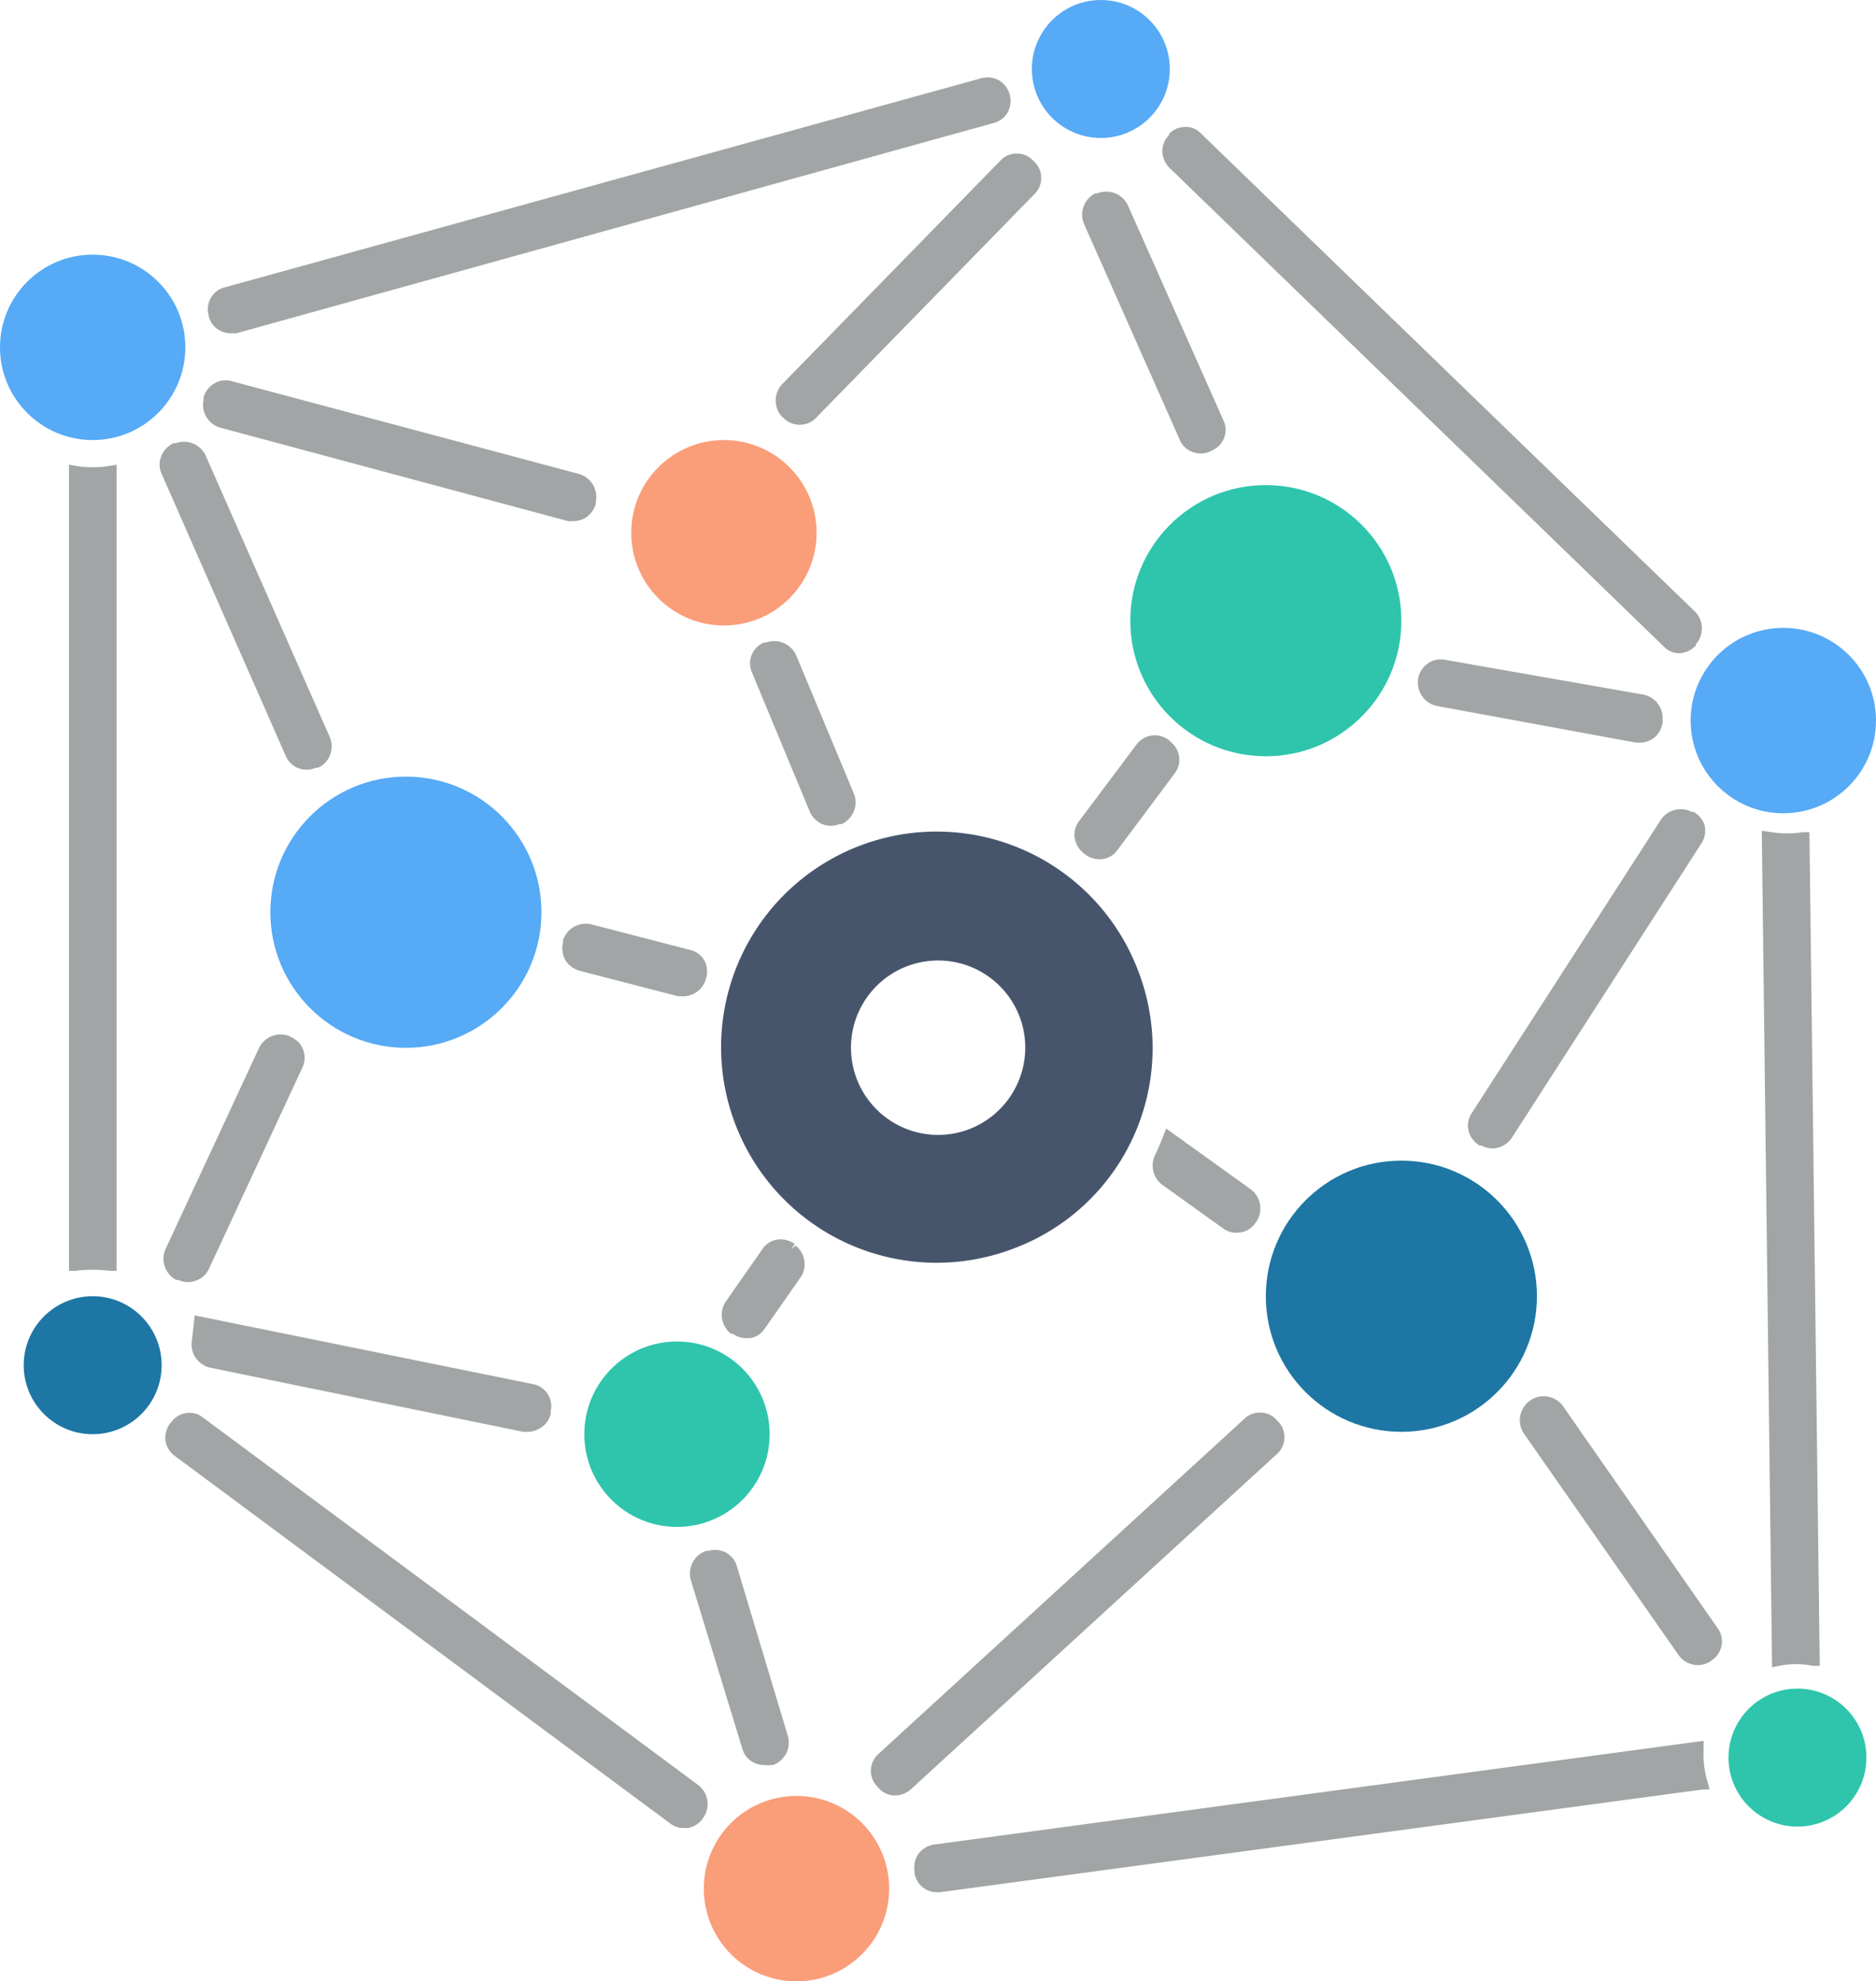
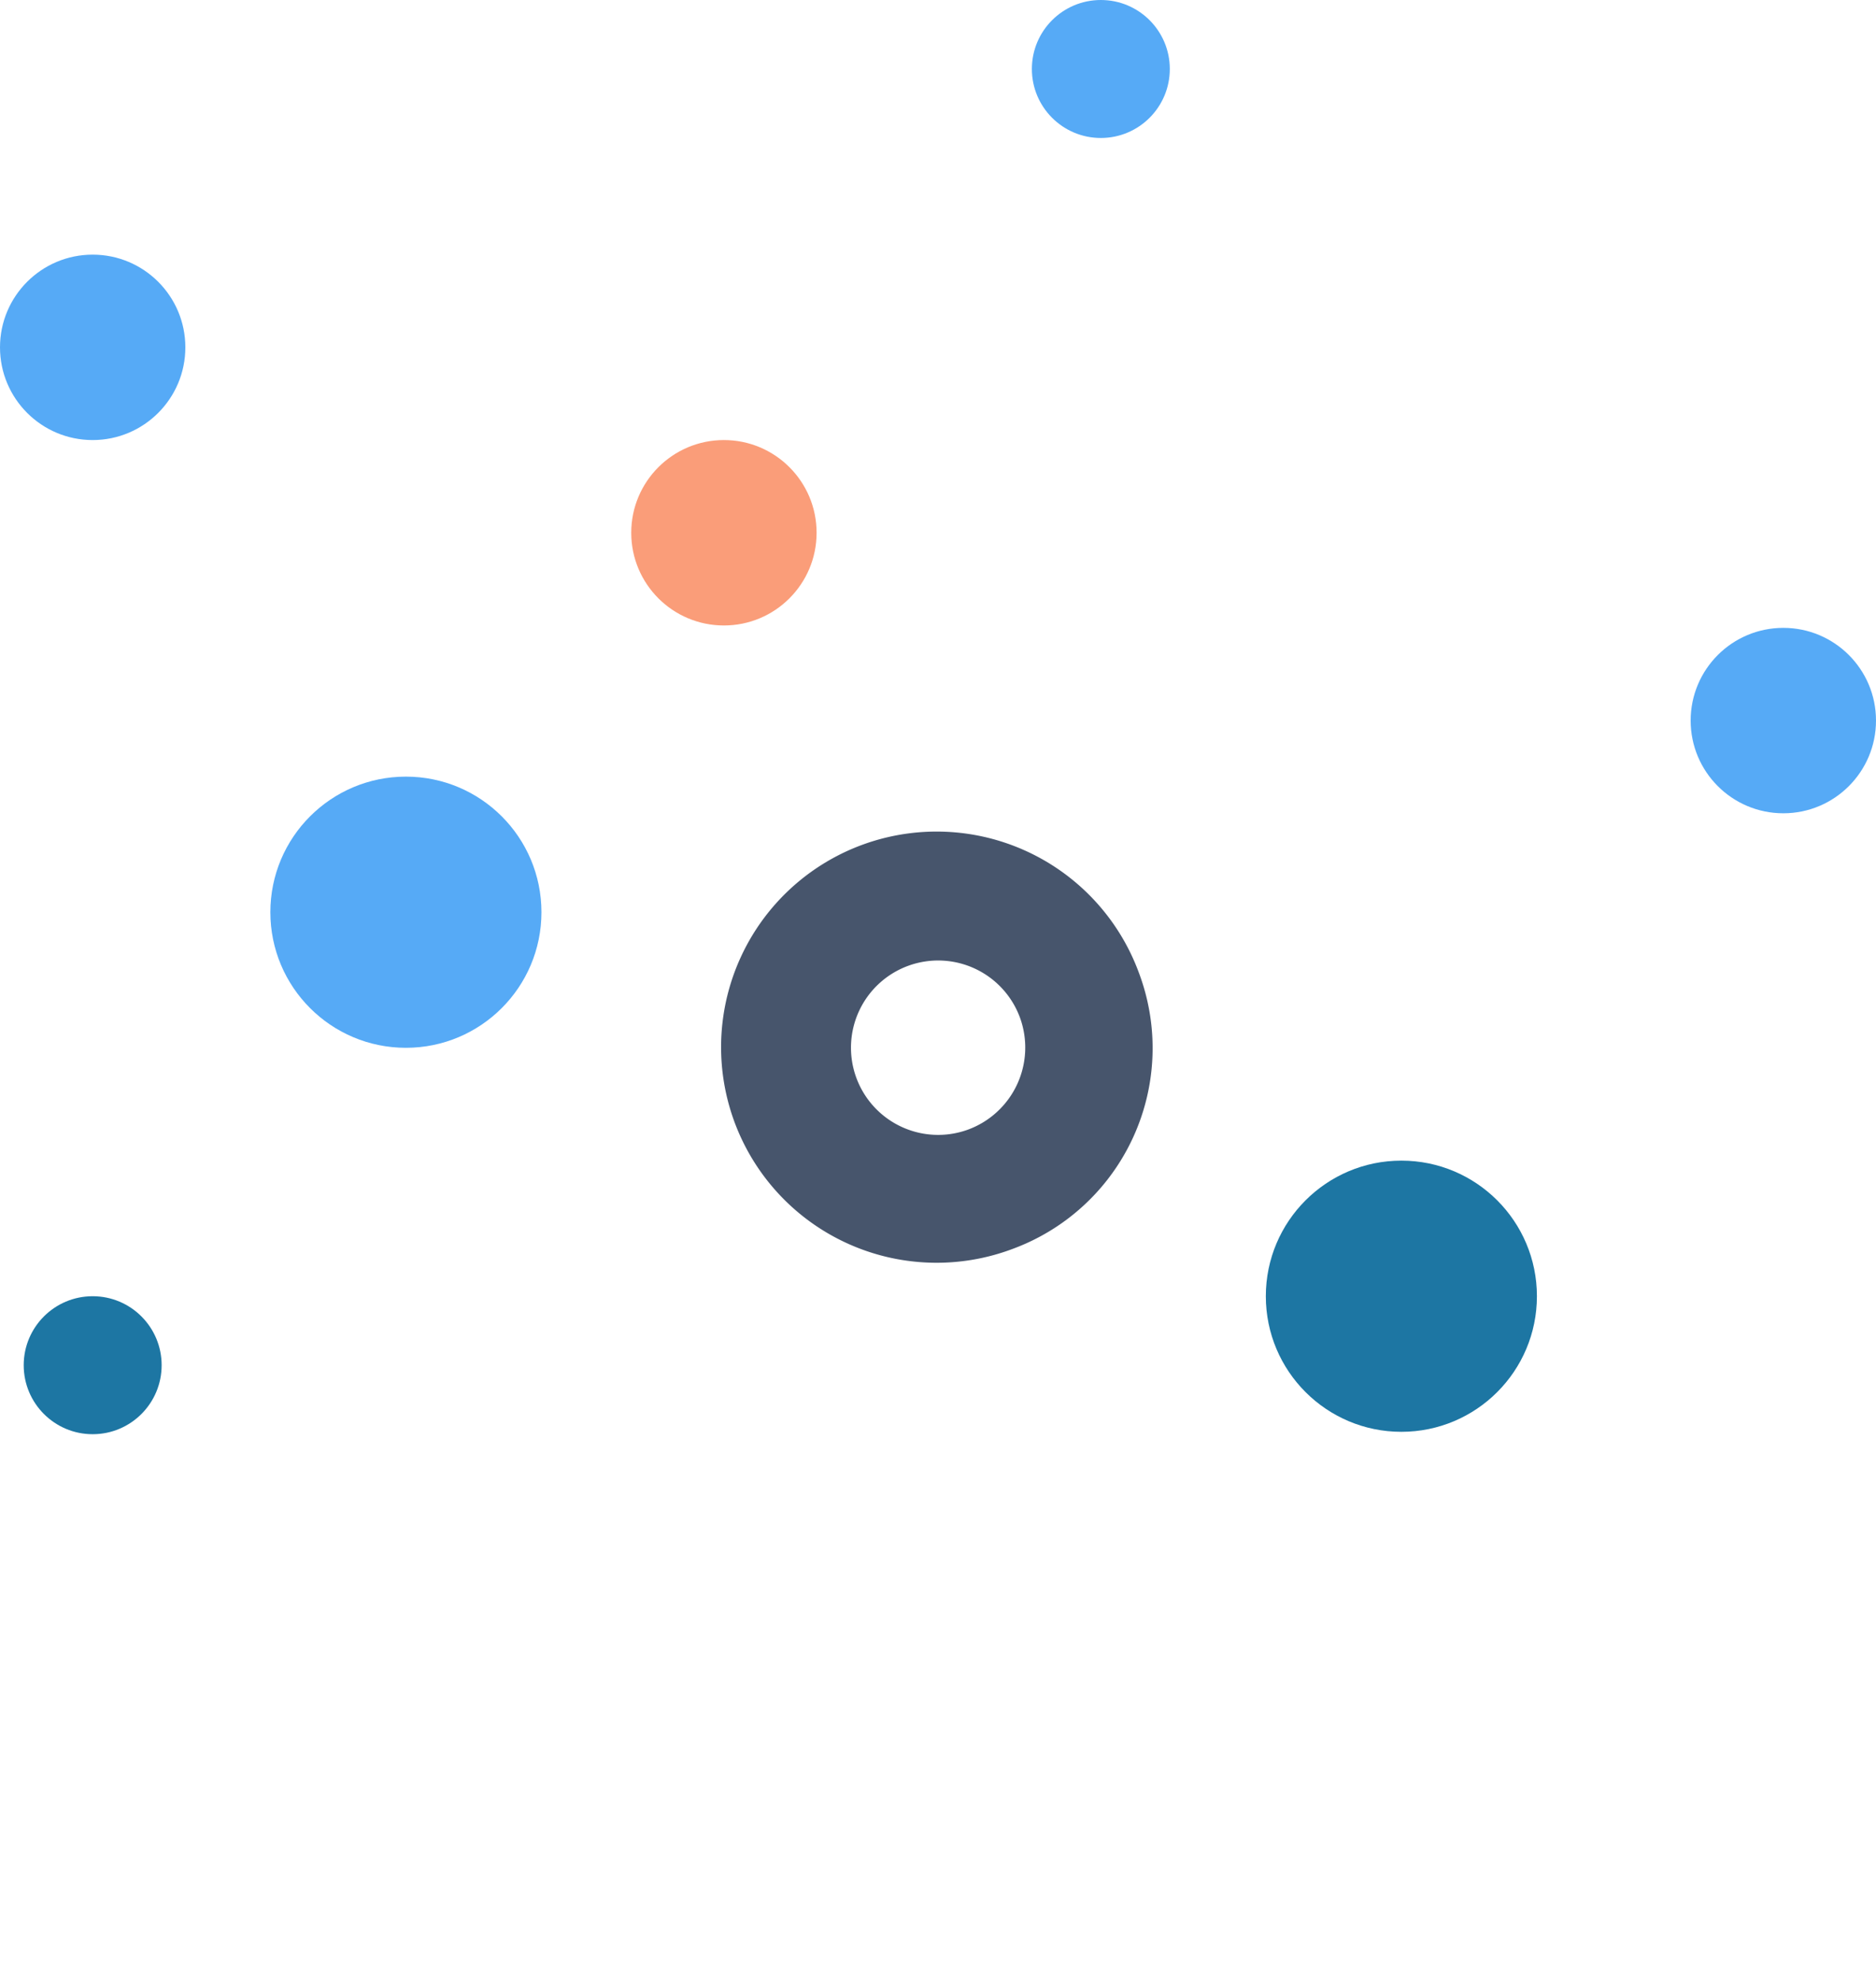
<svg xmlns="http://www.w3.org/2000/svg" viewBox="0 0 78.34 82.71">
  <defs>
    <style>.cls-1{opacity:.9}.cls-2{fill:#44a1f5}.cls-3{fill:#046799}.cls-4{fill:#17bfa3}.cls-5{fill:#33435c}.cls-6{fill:#f9926a}.cls-7{fill:#989b9b}</style>
  </defs>
  <title>Big data</title>
  <g id="Layer_2" data-name="Layer 2">
    <g class="cls-1" id="Layer_1-2" data-name="Layer 1">
      <circle class="cls-2" cx="16.95" cy="38.08" r="5.66" />
      <circle class="cls-3" cx="58.52" cy="54.11" r="5.66" />
-       <circle class="cls-4" cx="52.86" cy="25.91" r="5.66" />
      <circle class="cls-2" cx="3.87" cy="14.5" r="3.87" />
      <circle class="cls-2" cx="45.97" cy="2.88" r="2.88" />
      <circle class="cls-2" cx="74.47" cy="30.08" r="3.87" />
-       <circle class="cls-4" cx="75.06" cy="73.37" r="2.88" />
      <path class="cls-5" d="M47.56 40.61a9 9 0 1 0-5.26 11.52 8.93 8.93 0 0 0 5.26-11.52zm-7.15 6.55a3.64 3.64 0 1 1 2.19-4.66 3.65 3.65 0 0 1-2.19 4.66z" />
      <circle class="cls-6" cx="30.23" cy="22.24" r="3.87" />
-       <circle class="cls-4" cx="28.27" cy="59.87" r="3.87" />
-       <circle class="cls-6" cx="33.26" cy="78.84" r="3.87" />
      <circle class="cls-3" cx="3.87" cy="56.99" r="2.88" />
-       <path class="cls-7" d="M28.8 39.65l-4.13-1.07a1 1 0 0 0-1.16.68v.1a1 1 0 0 0 .1.72 1 1 0 0 0 .58.44l4.13 1.07h.24a1 1 0 0 0 .93-.76 1 1 0 0 0-.09-.76.94.94 0 0 0-.6-.42zm4.44-12.31a1 1 0 0 0-1.24-.52h-.09a.94.94 0 0 0-.51 1.25l2.42 5.82a1 1 0 0 0 .51.51.94.94 0 0 0 .37.07.92.92 0 0 0 .36-.07h.09a1 1 0 0 0 .52-1.24zM53.4 59.37l-.07-.07a.89.89 0 0 0-.66-.33.92.92 0 0 0-.7.25l-15.29 14a.94.94 0 0 0-.08 1.32l.07.08a.92.92 0 0 0 .66.33h.06a1 1 0 0 0 .64-.25l15.29-14a.94.94 0 0 0 .08-1.33zM9.15 17.84l14.56 3.91a1 1 0 0 0 .25 0 .94.94 0 0 0 .48-.13 1 1 0 0 0 .44-.59v-.09a1 1 0 0 0-.68-1.15L9.67 15.91a.94.94 0 0 0-.73.1 1 1 0 0 0-.44.58v.1a1 1 0 0 0 .65 1.15zm-.68 41.33a.88.88 0 0 0-.7-.18.92.92 0 0 0-.62.38l-.06.07a1 1 0 0 0-.18.71 1 1 0 0 0 .38.62L28 76.13a.94.94 0 0 0 .56.18h.15a.94.94 0 0 0 .63-.39l.05-.07a1 1 0 0 0-.2-1.31zm22.3 6.21a.94.94 0 0 0-.46-.57 1 1 0 0 0-.73-.07h-.09a1 1 0 0 0-.63 1.26L31 73a.91.91 0 0 0 .46.57 1 1 0 0 0 .44.11 1 1 0 0 0 .29 0h.09a1 1 0 0 0 .63-1.18zm40.37 8a1.9 1.9 0 0 1 0-.25v-.46L39 77a1 1 0 0 0-.64.38 1 1 0 0 0-.17.73v.08a.94.94 0 0 0 .93.8h.13l31.86-4.29h.28l-.07-.27a3.91 3.91 0 0 1-.18-1.05zm4.42-38.64h-.29a4.17 4.17 0 0 1-1.28 0l-.42-.06L74 69.6l.3-.06a3.45 3.45 0 0 1 1.4 0h.29zM8.13 54.91L8 56.09a1 1 0 0 0 .76 1l13.09 2.68h.2a1 1 0 0 0 .52-.16A.93.93 0 0 0 23 59v-.1a.94.94 0 0 0-.74-1.12zm-.77-1.48h.09a.9.9 0 0 0 .4.09 1 1 0 0 0 .33-.06.94.94 0 0 0 .53-.46l3.92-8.44a.94.94 0 0 0-.46-1.26l-.09-.05a1 1 0 0 0-.72 0 1 1 0 0 0-.54.49L6.9 52.17a1 1 0 0 0 .46 1.26zm25.69-1.3l.14-.2a1 1 0 0 0-.74-.18.9.9 0 0 0-.61.39l-1.55 2.22a1 1 0 0 0 .24 1.32h.08a.9.9 0 0 0 .54.18h.17a.9.9 0 0 0 .61-.39l1.55-2.22a1 1 0 0 0-.25-1.25zm-20.24-20a.83.83 0 0 0 .37-.08h.09a.92.92 0 0 0 .51-.53 1 1 0 0 0 0-.73L8.58 19a1 1 0 0 0-1.24-.5h-.09a1 1 0 0 0-.51.53.93.93 0 0 0 0 .73l5.19 11.79a.94.94 0 0 0 .88.58zm36.46-13.76a.93.93 0 0 0 .53.5 1 1 0 0 0 .34.06 1.09 1.09 0 0 0 .39-.08l.09-.05a.93.93 0 0 0 .47-1.25l-4-9a1 1 0 0 0-1.26-.48h-.09a1 1 0 0 0-.48 1.26zm-3.95 17.3a1 1 0 0 0 .59.2.91.91 0 0 0 .75-.38l2.39-3.2a.94.94 0 0 0-.13-1.29l-.07-.07a.95.95 0 0 0-1.39.15l-2.4 3.2a.92.92 0 0 0-.18.7 1 1 0 0 0 .39.65zM32.65 16.05a1 1 0 0 0 0 1.34l.08.07a.93.93 0 0 0 .66.27.94.94 0 0 0 .68-.28l9.14-9.36a.94.94 0 0 0 .27-.67.92.92 0 0 0-.29-.67l-.07-.07a.91.91 0 0 0-.66-.27.91.91 0 0 0-.67.28zM8.71 13.18a.93.93 0 0 0 .44.6.91.91 0 0 0 .48.13h.25l31.63-8.78a.94.94 0 0 0 .57-.44 1 1 0 0 0 .08-.76 1 1 0 0 0-.45-.58 1 1 0 0 0-.71-.09L9.37 12a.94.94 0 0 0-.66 1.15zm-5.47 6.28l-.36-.06v33.65h.29a5.54 5.54 0 0 1 1.41 0h.29V19.4l-.37.06a4.43 4.43 0 0 1-1.26 0zm62.01 39.21a1 1 0 0 0-1.32-.23l-.08.06a1 1 0 0 0-.23 1.32l6.49 9.29a1 1 0 0 0 .78.4.94.94 0 0 0 .55-.17l.08-.06a.94.94 0 0 0 .23-1.28zM68.48 31a1 1 0 0 0 .58-.19 1 1 0 0 0 .37-.67V30a1 1 0 0 0-.78-1l-8.33-1.46a.92.92 0 0 0-.73.18 1 1 0 0 0-.38.66v.09a1 1 0 0 0 .79 1L68.32 31zm1.01-4a.88.88 0 0 0 .65.27 1 1 0 0 0 .68-.33v-.05a1 1 0 0 0 0-1.32l-20.67-20a.86.86 0 0 0-.67-.27.92.92 0 0 0-.66.29v.05a.93.93 0 0 0-.28.68 1 1 0 0 0 .28.67zm1.23 6.89h-.08a1 1 0 0 0-1.27.31l-7.92 12.28a.92.92 0 0 0-.12.74 1 1 0 0 0 .46.6h.08a1 1 0 0 0 .46.12 1 1 0 0 0 .8-.44l7.93-12.31a1 1 0 0 0 .12-.75 1 1 0 0 0-.46-.55zM48.58 47.41c-.11.29-.23.56-.36.84a1 1 0 0 0 .29 1.19l2.58 1.85a.92.92 0 0 0 .55.17.93.93 0 0 0 .77-.39l.06-.08a1 1 0 0 0-.22-1.33l-3.55-2.55z" />
    </g>
  </g>
</svg>